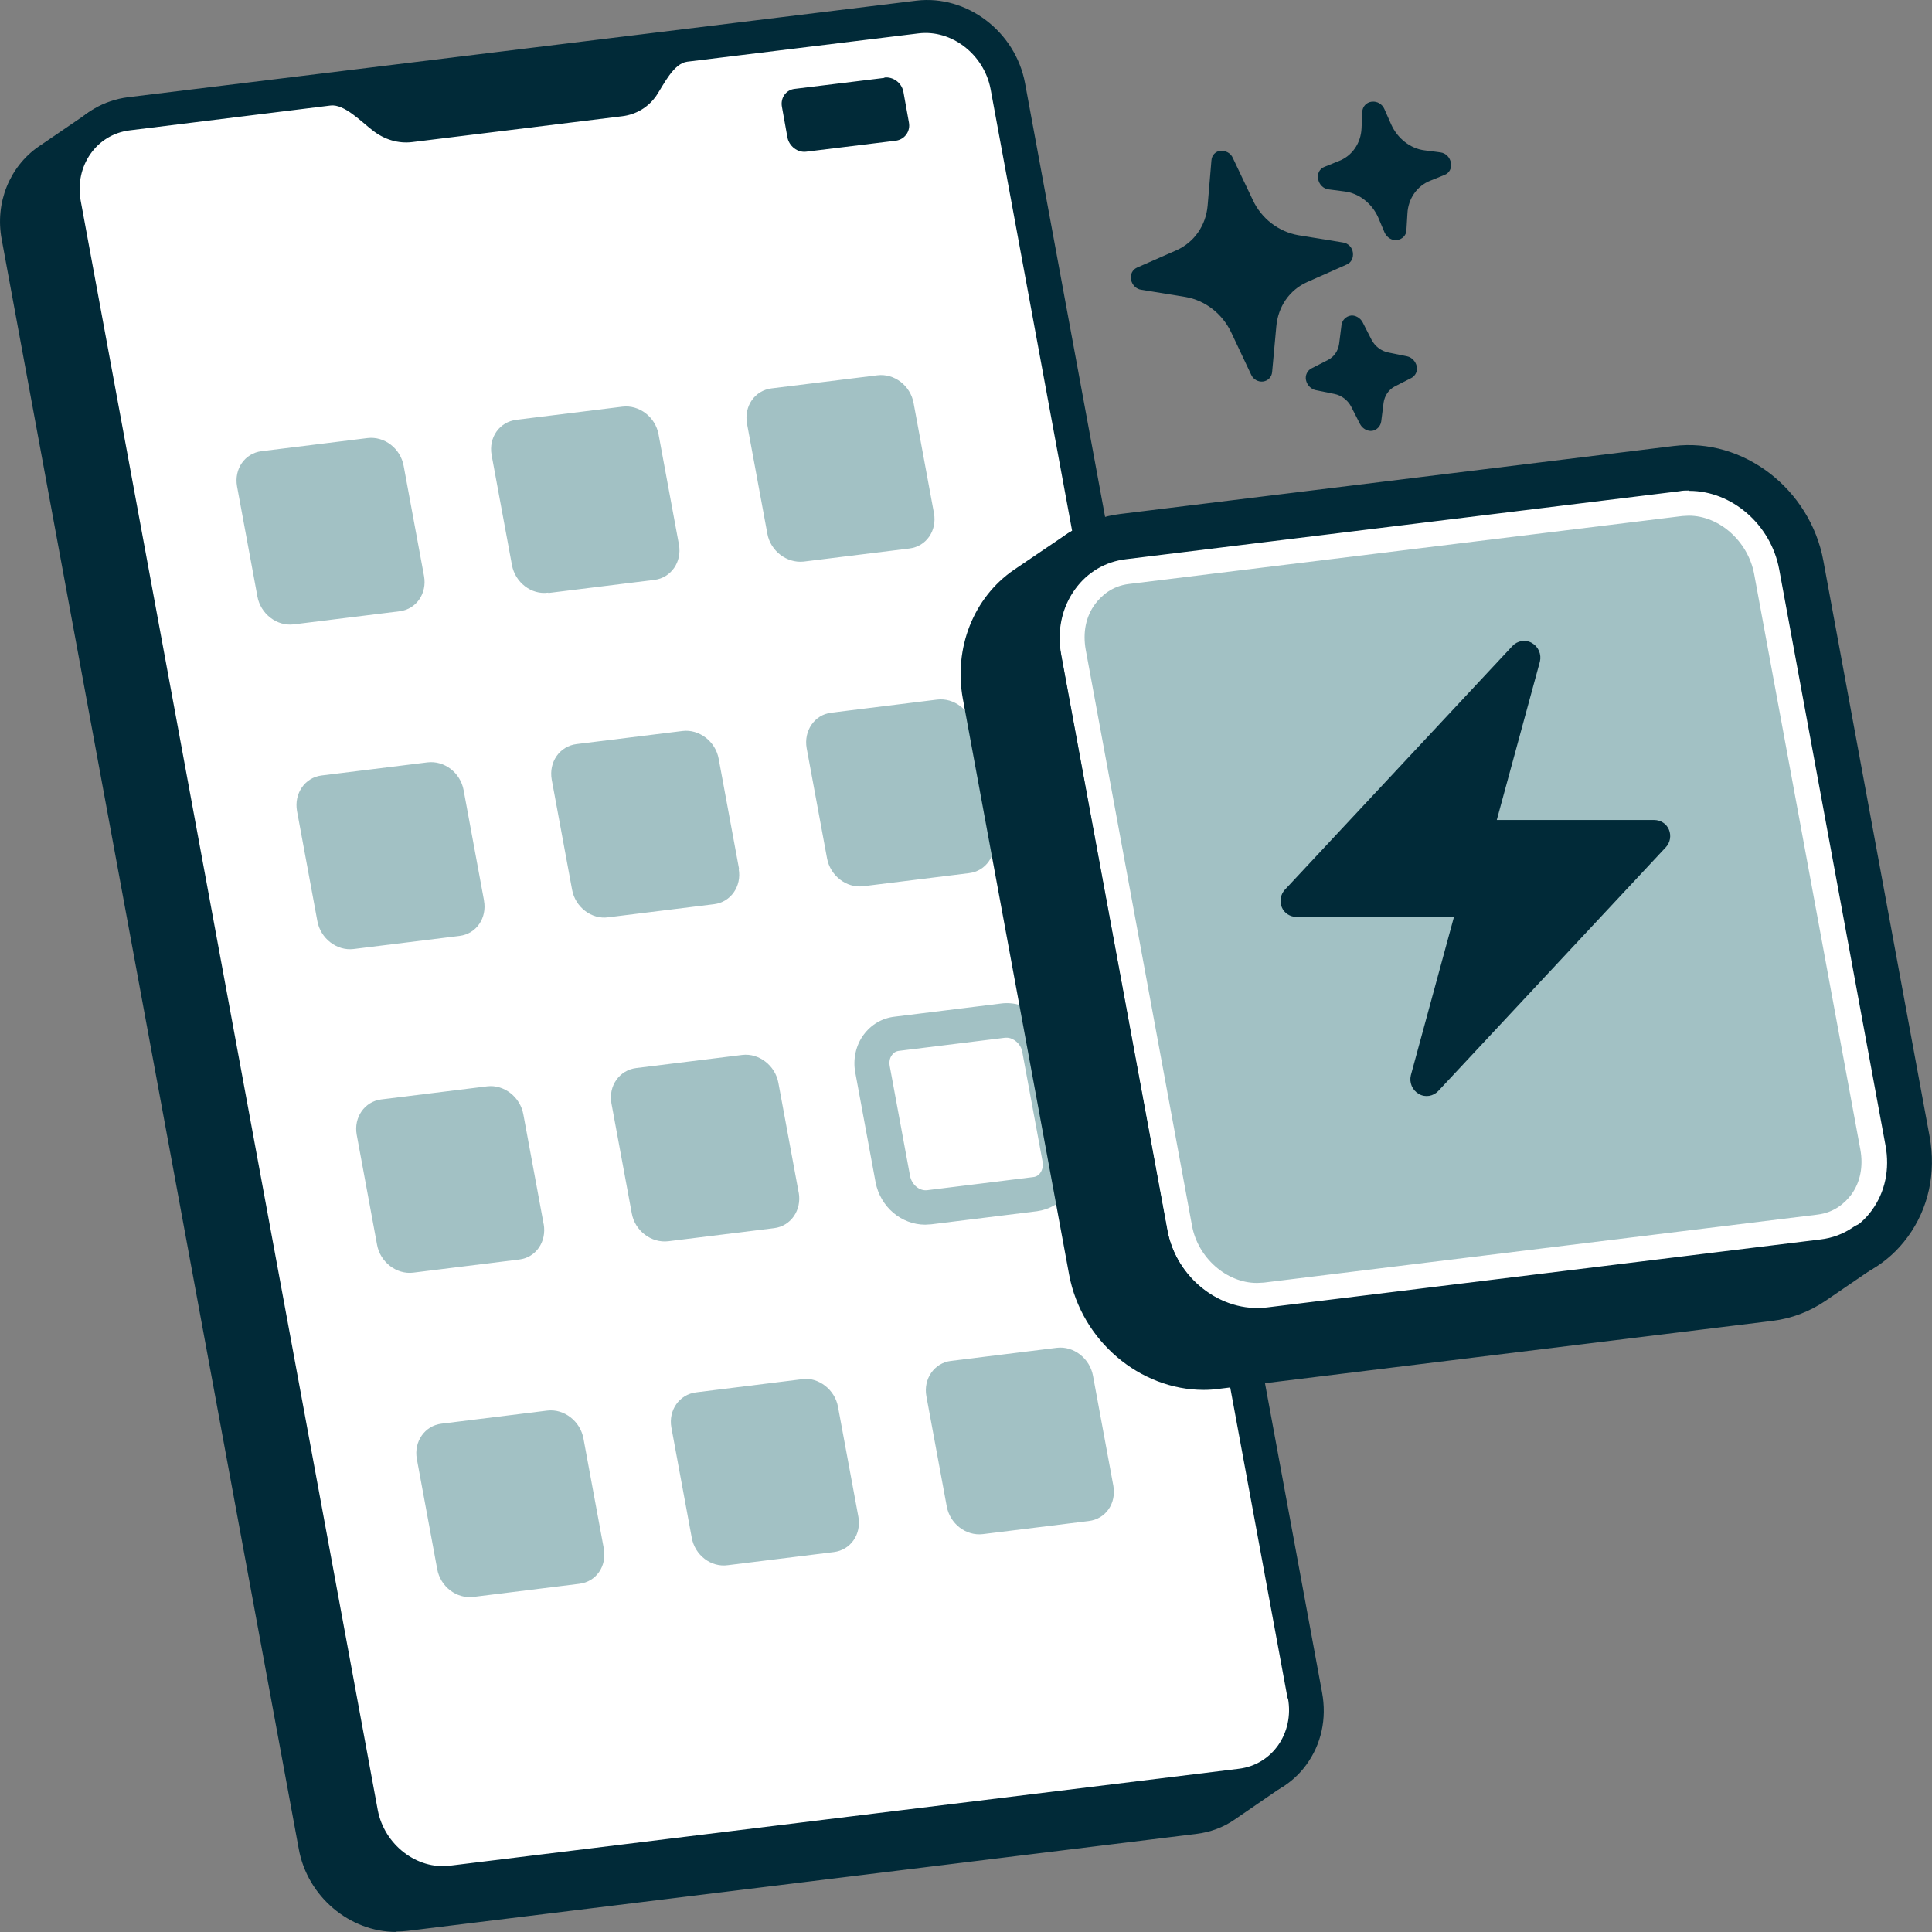
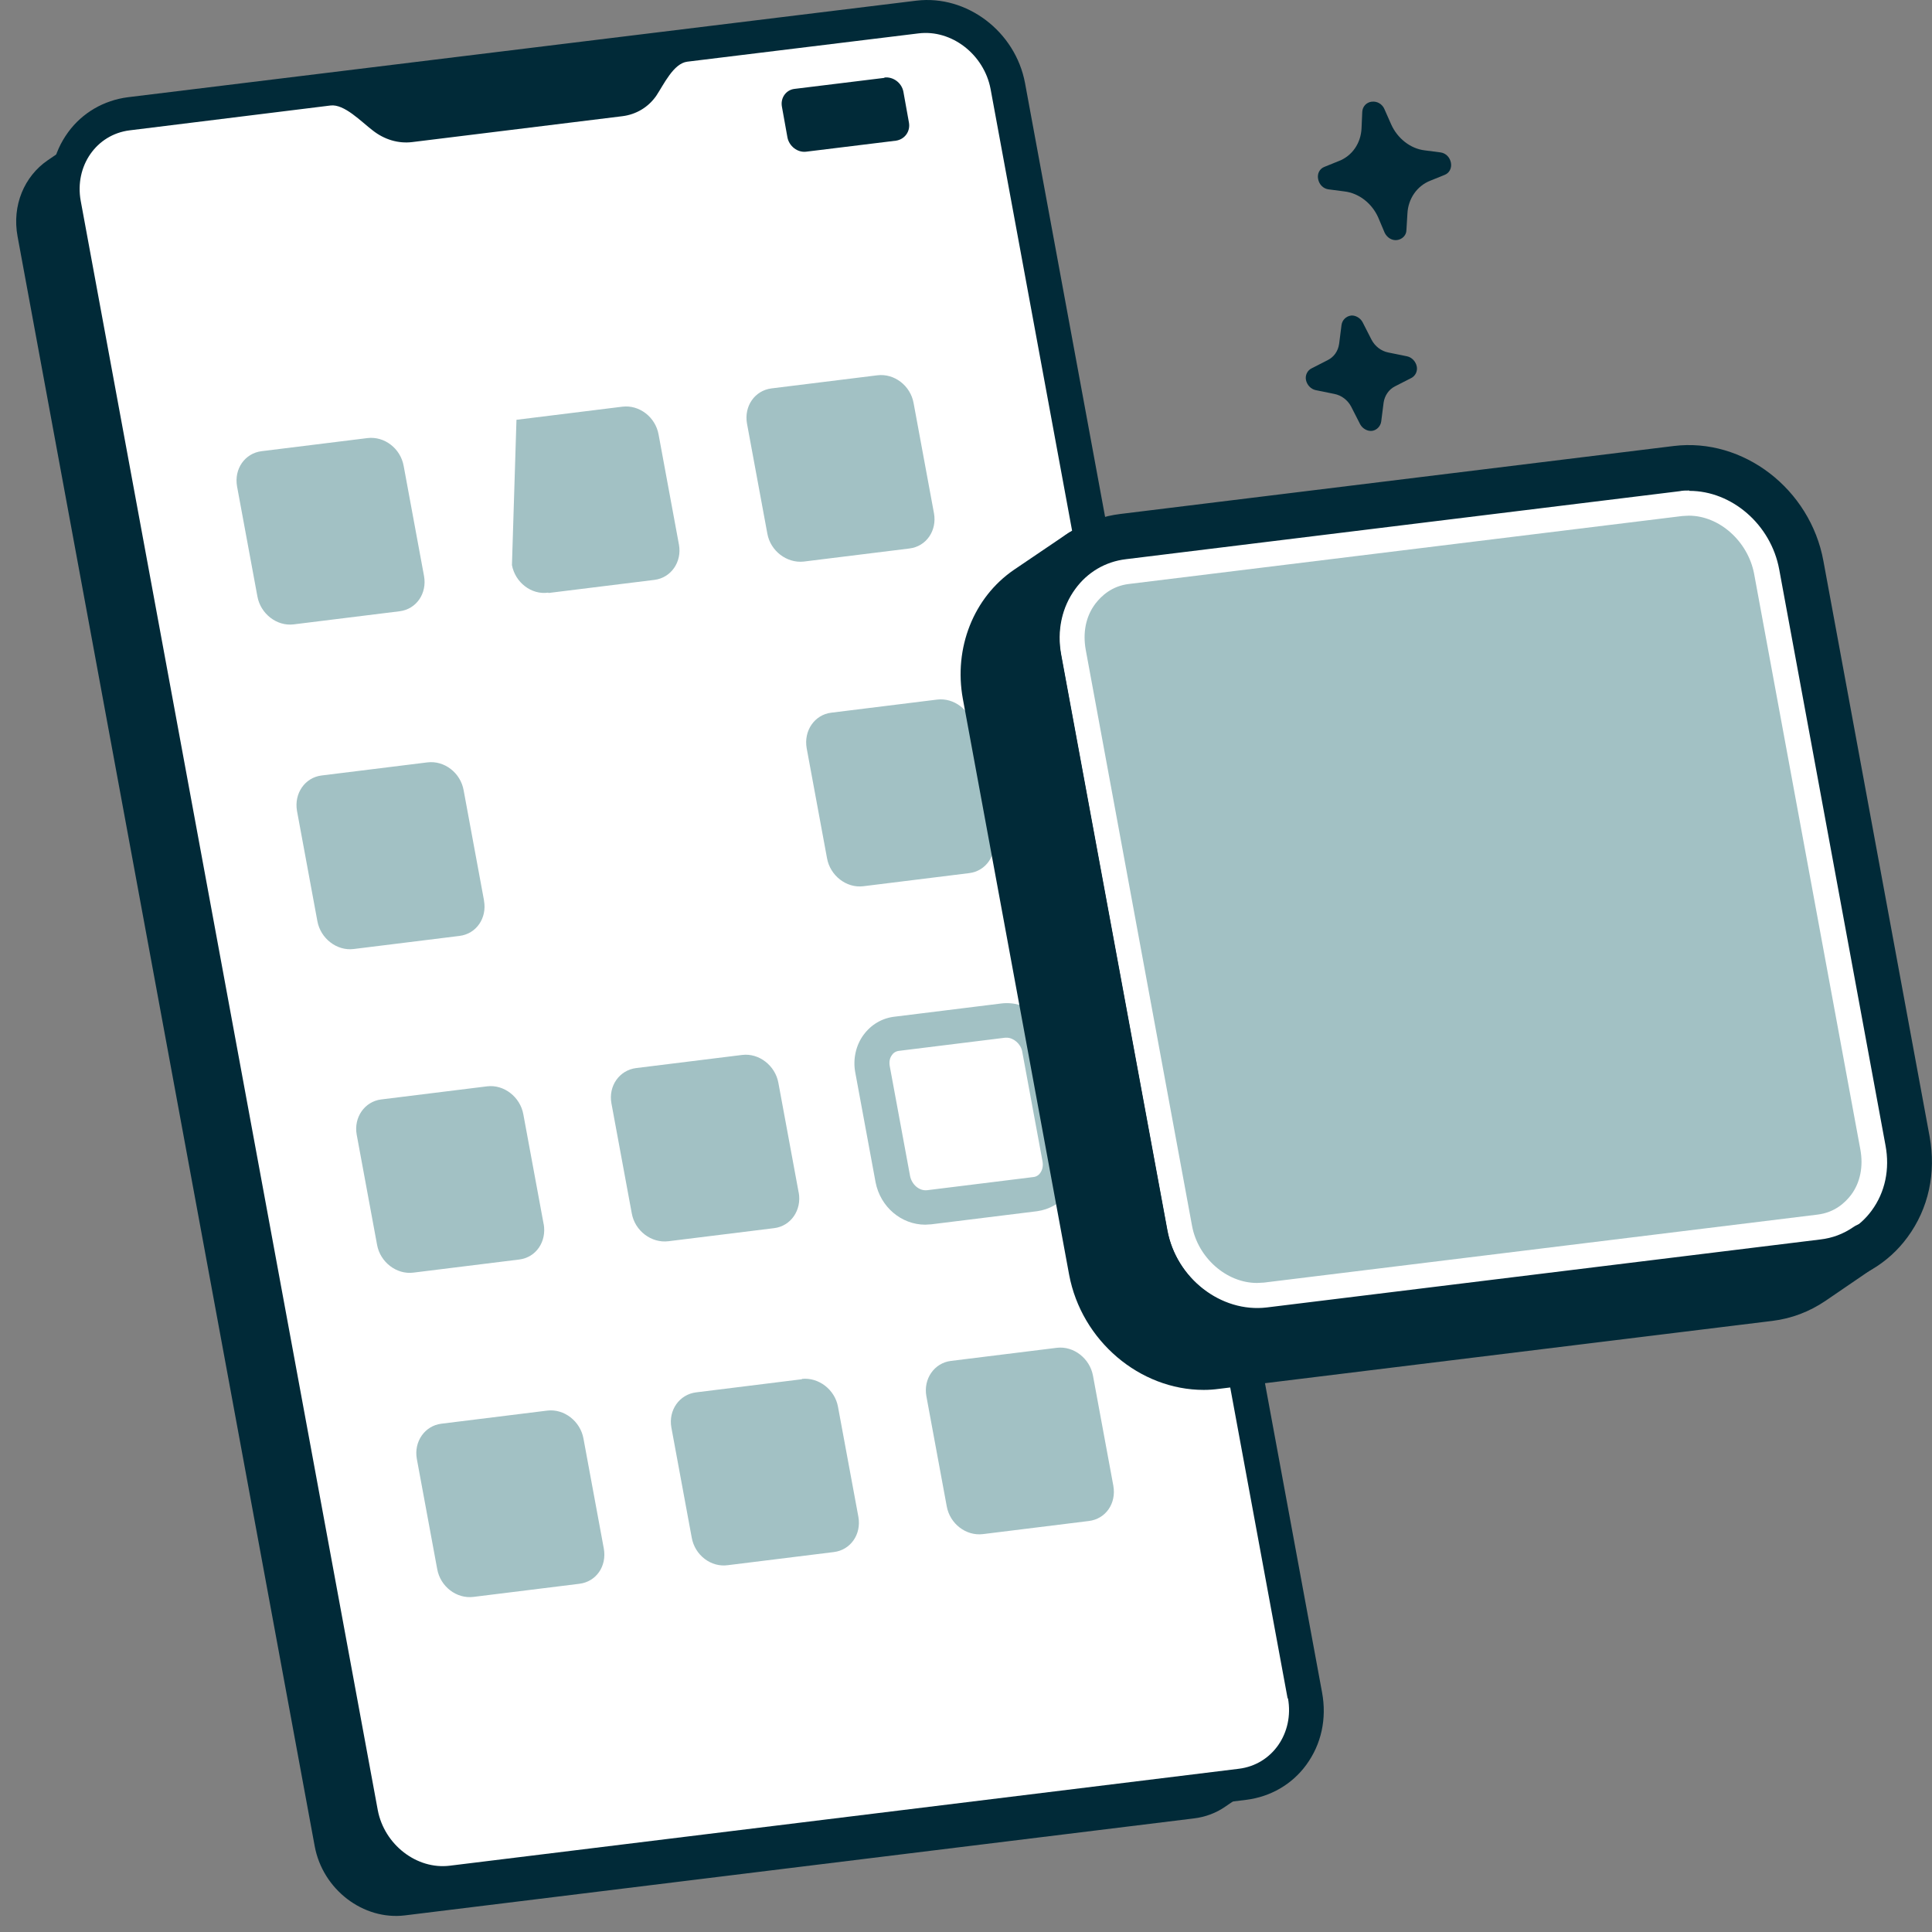
<svg xmlns="http://www.w3.org/2000/svg" width="56" height="56" viewBox="0 0 56 56" fill="none">
  <rect x="0" y="0" width="56" height="56" fill="#808080" stroke="none" />
  <g id="Capture-new-markets">
    <g id="Group">
      <g id="Group_2">
        <g id="Group_3">
          <path id="Vector" d="M26.631 0.488C27.851 0.338 29.021 1.238 29.251 2.498L37.862 49.148C38.092 50.408 37.302 51.548 36.082 51.698L13.22 54.508C12.01 54.658 10.829 53.758 10.599 52.498L1.989 5.848C1.759 4.588 2.559 3.448 3.769 3.298L26.631 0.488Z" fill="#012A38" />
          <path id="Vector_2" d="M12.949 54.988C11.609 54.988 10.379 53.968 10.129 52.578L1.518 5.928C1.378 5.168 1.538 4.428 1.978 3.828C2.388 3.268 3.008 2.908 3.708 2.818L26.57 0.018C28.02 -0.152 29.431 0.908 29.711 2.408L38.321 49.058C38.461 49.818 38.301 50.558 37.861 51.158C37.451 51.718 36.831 52.078 36.131 52.168L13.269 54.978C13.159 54.988 13.059 54.998 12.949 54.998V54.988ZM26.69 0.948L3.828 3.758C3.388 3.808 3.008 4.038 2.748 4.388C2.468 4.768 2.358 5.258 2.458 5.758L11.069 52.408C11.259 53.428 12.189 54.158 13.169 54.038L36.031 51.228C36.471 51.178 36.851 50.948 37.111 50.598C37.391 50.218 37.491 49.728 37.401 49.228L28.791 2.578C28.601 1.558 27.66 0.838 26.69 0.948Z" fill="#012A38" />
        </g>
        <g id="Group_4">
          <path id="Vector_3" d="M36.083 51.698L13.221 54.508C12.011 54.658 10.831 53.758 10.601 52.498L1.99 5.848C1.82 4.938 2.19 4.098 2.86 3.638L1.38 4.648C0.71 5.108 0.34 5.948 0.51 6.858L9.121 53.508C9.351 54.768 10.531 55.668 11.741 55.518L34.603 52.708C34.943 52.668 35.253 52.548 35.513 52.368L36.993 51.358C36.733 51.538 36.423 51.658 36.083 51.698Z" fill="#012A38" />
-           <path id="Vector_4" d="M11.48 55.998C10.139 55.998 8.909 54.978 8.659 53.588L0.049 6.938C-0.151 5.878 0.279 4.828 1.119 4.248L2.599 3.238C2.819 3.088 3.109 3.148 3.249 3.358C3.399 3.568 3.339 3.868 3.129 4.008C2.589 4.378 2.329 5.048 2.459 5.748L11.07 52.398C11.26 53.418 12.19 54.148 13.17 54.028L36.032 51.218C36.292 51.188 36.522 51.098 36.732 50.958C36.952 50.808 37.242 50.868 37.382 51.078C37.532 51.298 37.472 51.588 37.262 51.728L35.792 52.738C35.462 52.968 35.082 53.108 34.672 53.158L11.81 55.968C11.7 55.978 11.6 55.988 11.49 55.988L11.48 55.998ZM1.489 5.148C1.059 5.528 0.859 6.138 0.979 6.758L9.589 53.408C9.779 54.428 10.72 55.158 11.69 55.038L12.47 54.938C11.33 54.728 10.36 53.788 10.139 52.568L1.529 5.918C1.479 5.658 1.469 5.398 1.499 5.138L1.489 5.148Z" fill="#012A38" />
        </g>
      </g>
      <g id="Group_5">
        <path id="Vector_5" d="M37.322 49.228L28.712 2.578C28.522 1.578 27.582 0.848 26.622 0.968L19.921 1.788C19.521 1.838 19.241 2.448 19.021 2.778C18.791 3.108 18.441 3.318 18.041 3.368L11.95 4.118C11.55 4.168 11.14 4.048 10.8 3.778C10.47 3.528 9.98 3.008 9.58 3.058L3.759 3.778C2.789 3.898 2.159 4.818 2.339 5.818L10.95 52.468C11.14 53.468 12.08 54.198 13.04 54.078L35.912 51.268C36.883 51.148 37.513 50.228 37.333 49.228H37.322Z" fill="white" />
        <path id="Vector_6" d="M25.635 2.247C25.885 2.217 26.135 2.397 26.185 2.657L26.345 3.547C26.395 3.807 26.225 4.037 25.975 4.077L23.365 4.397C23.115 4.427 22.875 4.237 22.825 3.987L22.665 3.097C22.615 2.837 22.785 2.607 23.025 2.577L25.635 2.257V2.247Z" fill="#012A38" />
        <g id="Group_6">
-           <path id="Vector_7" d="M15.899 17.188L18.97 16.808C19.45 16.748 19.77 16.288 19.68 15.788L19.09 12.598C19 12.088 18.529 11.728 18.04 11.788L14.97 12.168C14.479 12.228 14.159 12.678 14.249 13.188L14.839 16.378C14.93 16.878 15.399 17.248 15.889 17.178L15.899 17.188Z" fill="#A2C1C4" />
+           <path id="Vector_7" d="M15.899 17.188L18.97 16.808C19.45 16.748 19.77 16.288 19.68 15.788L19.09 12.598C19 12.088 18.529 11.728 18.04 11.788L14.97 12.168L14.839 16.378C14.93 16.878 15.399 17.248 15.889 17.178L15.899 17.188Z" fill="#A2C1C4" />
          <path id="Vector_8" d="M14.029 26.098L13.439 22.908C13.349 22.398 12.879 22.038 12.389 22.098L9.319 22.478C8.839 22.538 8.519 22.998 8.609 23.508L9.199 26.698C9.289 27.198 9.759 27.568 10.249 27.508L13.319 27.128C13.809 27.068 14.119 26.608 14.029 26.108V26.098Z" fill="#A2C1C4" />
-           <path id="Vector_9" d="M21.422 25.188L20.832 21.998C20.742 21.488 20.262 21.128 19.782 21.188L16.712 21.568C16.222 21.628 15.902 22.088 15.992 22.598L16.582 25.788C16.672 26.288 17.142 26.658 17.632 26.588L20.702 26.208C21.182 26.148 21.502 25.688 21.412 25.188H21.422Z" fill="#A2C1C4" />
          <path id="Vector_10" d="M28.802 24.278L28.212 21.088C28.122 20.578 27.652 20.218 27.162 20.278L24.092 20.658C23.612 20.718 23.292 21.178 23.382 21.688L23.972 24.878C24.062 25.378 24.532 25.748 25.022 25.688L28.092 25.308C28.582 25.248 28.892 24.788 28.802 24.288V24.278Z" fill="#A2C1C4" />
          <path id="Vector_11" d="M15.759 35.488L15.169 32.298C15.079 31.798 14.609 31.428 14.119 31.488L11.049 31.868C10.569 31.928 10.249 32.388 10.339 32.888L10.929 36.078C11.019 36.588 11.499 36.948 11.979 36.888L15.049 36.508C15.539 36.448 15.849 35.988 15.759 35.478V35.488Z" fill="#A2C1C4" />
          <path id="Vector_12" d="M23.152 34.578L22.562 31.388C22.472 30.888 22.002 30.518 21.512 30.578L18.442 30.958C17.952 31.018 17.632 31.478 17.722 31.978L18.312 35.168C18.402 35.678 18.882 36.038 19.372 35.978L22.442 35.598C22.922 35.538 23.242 35.078 23.152 34.568V34.578Z" fill="#A2C1C4" />
          <path id="Vector_13" d="M26.819 35.498C26.129 35.498 25.519 34.988 25.379 34.268L24.789 31.078C24.719 30.698 24.809 30.298 25.029 29.998C25.249 29.698 25.569 29.508 25.939 29.468L29.009 29.088C29.749 28.988 30.469 29.538 30.609 30.298L31.199 33.488C31.269 33.878 31.179 34.268 30.959 34.578C30.739 34.878 30.419 35.058 30.059 35.108L26.989 35.488C26.929 35.488 26.869 35.498 26.819 35.498ZM29.179 30.078C29.179 30.078 29.149 30.078 29.139 30.078L26.069 30.458C25.949 30.468 25.879 30.538 25.849 30.588C25.789 30.668 25.769 30.778 25.789 30.898L26.379 34.088C26.429 34.338 26.649 34.528 26.879 34.498L29.949 34.118C30.059 34.108 30.129 34.038 30.159 33.988C30.219 33.898 30.239 33.788 30.219 33.668L29.629 30.478C29.589 30.258 29.379 30.078 29.179 30.078Z" fill="#A2C1C4" />
          <path id="Vector_14" d="M15.862 40.887L12.792 41.267C12.312 41.327 11.992 41.787 12.082 42.287L12.672 45.477C12.762 45.987 13.232 46.347 13.722 46.287L16.792 45.907C17.282 45.847 17.592 45.397 17.502 44.887L16.912 41.697C16.822 41.197 16.352 40.827 15.862 40.887Z" fill="#A2C1C4" />
          <path id="Vector_15" d="M23.25 39.977L20.18 40.358C19.691 40.417 19.37 40.877 19.46 41.377L20.05 44.568C20.14 45.078 20.61 45.438 21.101 45.367L24.171 44.987C24.651 44.928 24.971 44.477 24.881 43.968L24.29 40.778C24.2 40.278 23.73 39.917 23.241 39.968L23.25 39.977Z" fill="#A2C1C4" />
          <path id="Vector_16" d="M31.681 39.877C31.591 39.377 31.121 39.007 30.631 39.067L27.561 39.447C27.081 39.507 26.761 39.967 26.851 40.467L27.441 43.657C27.531 44.167 28.001 44.527 28.491 44.467L31.561 44.087C32.051 44.027 32.361 43.577 32.271 43.067L31.681 39.877Z" fill="#A2C1C4" />
          <path id="Vector_17" d="M12.291 16.698L11.701 13.508C11.611 12.998 11.141 12.638 10.651 12.698L7.581 13.078C7.101 13.138 6.781 13.588 6.871 14.098L7.461 17.288C7.551 17.788 8.021 18.158 8.511 18.098L11.581 17.718C12.071 17.658 12.381 17.198 12.291 16.698Z" fill="#A2C1C4" />
          <path id="Vector_18" d="M23.292 16.278L26.362 15.898C26.852 15.838 27.162 15.378 27.072 14.878L26.482 11.688C26.392 11.178 25.922 10.818 25.432 10.878L22.362 11.258C21.882 11.318 21.562 11.768 21.652 12.278L22.242 15.468C22.332 15.968 22.802 16.328 23.292 16.278Z" fill="#A2C1C4" />
        </g>
      </g>
    </g>
    <g id="Group_7">
      <g id="Group_8">
        <g id="Group_9">
          <path id="Vector_19" d="M48.6 13.578C50.27 13.368 51.89 14.628 52.22 16.378L55.301 33.068C55.621 34.808 54.531 36.388 52.85 36.598L36.809 38.568C35.139 38.778 33.519 37.528 33.199 35.788L30.118 19.098C29.798 17.358 30.888 15.768 32.569 15.558L48.61 13.588L48.6 13.578Z" fill="white" />
          <path id="Vector_20" d="M36.44 39.238C34.59 39.238 32.9 37.818 32.54 35.898L29.46 19.208C29.27 18.168 29.5 17.098 30.1 16.288C30.67 15.508 31.51 15.018 32.47 14.898L48.511 12.928C50.532 12.678 52.472 14.178 52.852 16.258L55.932 32.948C56.122 33.998 55.902 35.028 55.292 35.858C54.722 36.638 53.872 37.128 52.912 37.248L36.87 39.218C36.72 39.238 36.58 39.248 36.43 39.248L36.44 39.238ZM48.961 14.218C48.871 14.218 48.771 14.218 48.681 14.238L32.64 16.208C32.04 16.278 31.52 16.588 31.17 17.068C30.78 17.598 30.63 18.278 30.76 18.978L33.84 35.668C34.1 37.068 35.4 38.078 36.73 37.918L52.772 35.948C53.372 35.878 53.902 35.568 54.252 35.088C54.642 34.558 54.782 33.888 54.652 33.198L51.572 16.508C51.332 15.198 50.191 14.228 48.971 14.228L48.961 14.218Z" fill="#012A38" />
        </g>
        <path id="Vector_21" d="M36.432 37.187C35.551 37.187 34.721 36.457 34.551 35.527L31.471 18.837C31.381 18.337 31.471 17.867 31.751 17.497C31.921 17.277 32.221 16.987 32.721 16.927L48.763 14.957C48.823 14.957 48.893 14.947 48.953 14.947C49.833 14.947 50.663 15.687 50.843 16.627L53.923 33.317C54.013 33.807 53.923 34.277 53.653 34.637C53.483 34.857 53.183 35.147 52.673 35.207L36.632 37.177C36.572 37.177 36.502 37.187 36.442 37.187H36.432Z" fill="#A2C1C4" />
      </g>
      <g id="Group_10">
        <path id="Vector_22" d="M52.841 36.588L36.8 38.558C35.129 38.768 33.509 37.518 33.189 35.778L30.109 19.088C29.879 17.828 30.389 16.648 31.319 16.008L29.769 17.068C28.839 17.708 28.329 18.888 28.559 20.148L31.639 36.838C31.959 38.578 33.579 39.828 35.249 39.618L51.291 37.648C51.761 37.588 52.181 37.428 52.541 37.178L54.091 36.118C53.731 36.358 53.311 36.528 52.841 36.588Z" fill="#012A38" />
        <path id="Vector_23" d="M34.89 40.287C33.04 40.287 31.349 38.867 30.989 36.947L27.909 20.257C27.639 18.787 28.219 17.317 29.389 16.517L30.939 15.467C31.239 15.257 31.649 15.337 31.849 15.637C32.05 15.937 31.98 16.347 31.68 16.547C30.939 17.057 30.569 17.997 30.749 18.957L33.83 35.647C34.09 37.047 35.39 38.057 36.72 37.897L52.761 35.927C53.111 35.887 53.431 35.767 53.721 35.567C54.022 35.357 54.432 35.437 54.632 35.737C54.832 36.037 54.762 36.447 54.462 36.647L52.911 37.707C52.451 38.017 51.941 38.217 51.371 38.287L35.33 40.257C35.18 40.277 35.04 40.287 34.89 40.287ZM29.399 18.477C29.179 18.937 29.109 19.477 29.209 20.017L32.29 36.707C32.54 38.077 33.78 39.087 35.07 38.967C33.81 38.467 32.81 37.317 32.54 35.887L29.459 19.197C29.419 18.957 29.389 18.707 29.389 18.467L29.399 18.477Z" fill="#012A38" />
      </g>
    </g>
    <g id="Group_11">
-       <path id="Vector_24" d="M35.384 4.378C35.524 4.358 35.674 4.438 35.734 4.578L36.314 5.798C36.564 6.338 37.064 6.718 37.634 6.818L38.924 7.028C39.074 7.048 39.194 7.168 39.214 7.318C39.234 7.468 39.174 7.608 39.034 7.668L37.884 8.178C37.374 8.408 37.044 8.888 36.994 9.468L36.874 10.778C36.864 10.928 36.754 11.038 36.614 11.058C36.474 11.078 36.324 10.998 36.264 10.858L35.684 9.628C35.424 9.088 34.934 8.708 34.364 8.608L33.074 8.398C32.934 8.378 32.814 8.258 32.784 8.108C32.754 7.958 32.824 7.818 32.954 7.758L34.114 7.248C34.614 7.018 34.954 6.538 35.004 5.958L35.114 4.648C35.124 4.498 35.234 4.388 35.374 4.368L35.384 4.378Z" fill="#012A38" />
      <path id="Vector_25" d="M39.766 2.948C39.916 2.928 40.066 3.018 40.126 3.158L40.325 3.608C40.505 4.008 40.876 4.308 41.295 4.358L41.755 4.418C41.906 4.438 42.026 4.558 42.056 4.718C42.086 4.878 42.005 5.018 41.876 5.068L41.456 5.238C41.075 5.388 40.816 5.758 40.795 6.188L40.766 6.668C40.766 6.818 40.645 6.938 40.495 6.958C40.346 6.978 40.206 6.888 40.136 6.748L39.946 6.298C39.766 5.898 39.395 5.598 38.965 5.548L38.505 5.488C38.355 5.468 38.236 5.348 38.206 5.188C38.175 5.028 38.255 4.888 38.386 4.838L38.806 4.668C39.196 4.518 39.446 4.148 39.465 3.718L39.486 3.238C39.495 3.088 39.605 2.968 39.755 2.948H39.766Z" fill="#012A38" />
      <path id="Vector_26" d="M39.145 9.148C39.275 9.128 39.425 9.208 39.495 9.338L39.755 9.848C39.855 10.038 40.035 10.178 40.245 10.218L40.785 10.328C40.925 10.358 41.035 10.478 41.065 10.618C41.095 10.758 41.025 10.898 40.905 10.958L40.435 11.198C40.255 11.288 40.135 11.468 40.105 11.668L40.035 12.218C40.015 12.358 39.905 12.468 39.775 12.488C39.645 12.508 39.495 12.428 39.425 12.298L39.165 11.788C39.065 11.598 38.885 11.458 38.675 11.418L38.135 11.308C37.995 11.278 37.885 11.158 37.855 11.018C37.825 10.878 37.895 10.738 38.015 10.678L38.485 10.438C38.665 10.348 38.785 10.178 38.815 9.968L38.885 9.418C38.905 9.278 39.015 9.168 39.155 9.148H39.145Z" fill="#012A38" />
    </g>
-     <path id="Vector_27" fill-rule="evenodd" clip-rule="evenodd" d="M44.405 18.638C44.595 18.748 44.685 18.968 44.635 19.178L43.385 23.768H47.945C48.135 23.768 48.305 23.878 48.375 24.048C48.445 24.218 48.415 24.418 48.285 24.558L41.694 31.618C41.544 31.778 41.314 31.818 41.124 31.708C40.934 31.598 40.844 31.378 40.894 31.168L42.144 26.578H37.584C37.394 26.578 37.224 26.468 37.154 26.298C37.084 26.128 37.114 25.928 37.244 25.788L43.835 18.728C43.985 18.568 44.215 18.528 44.405 18.638Z" fill="#012A38" />
  </g>
</svg>